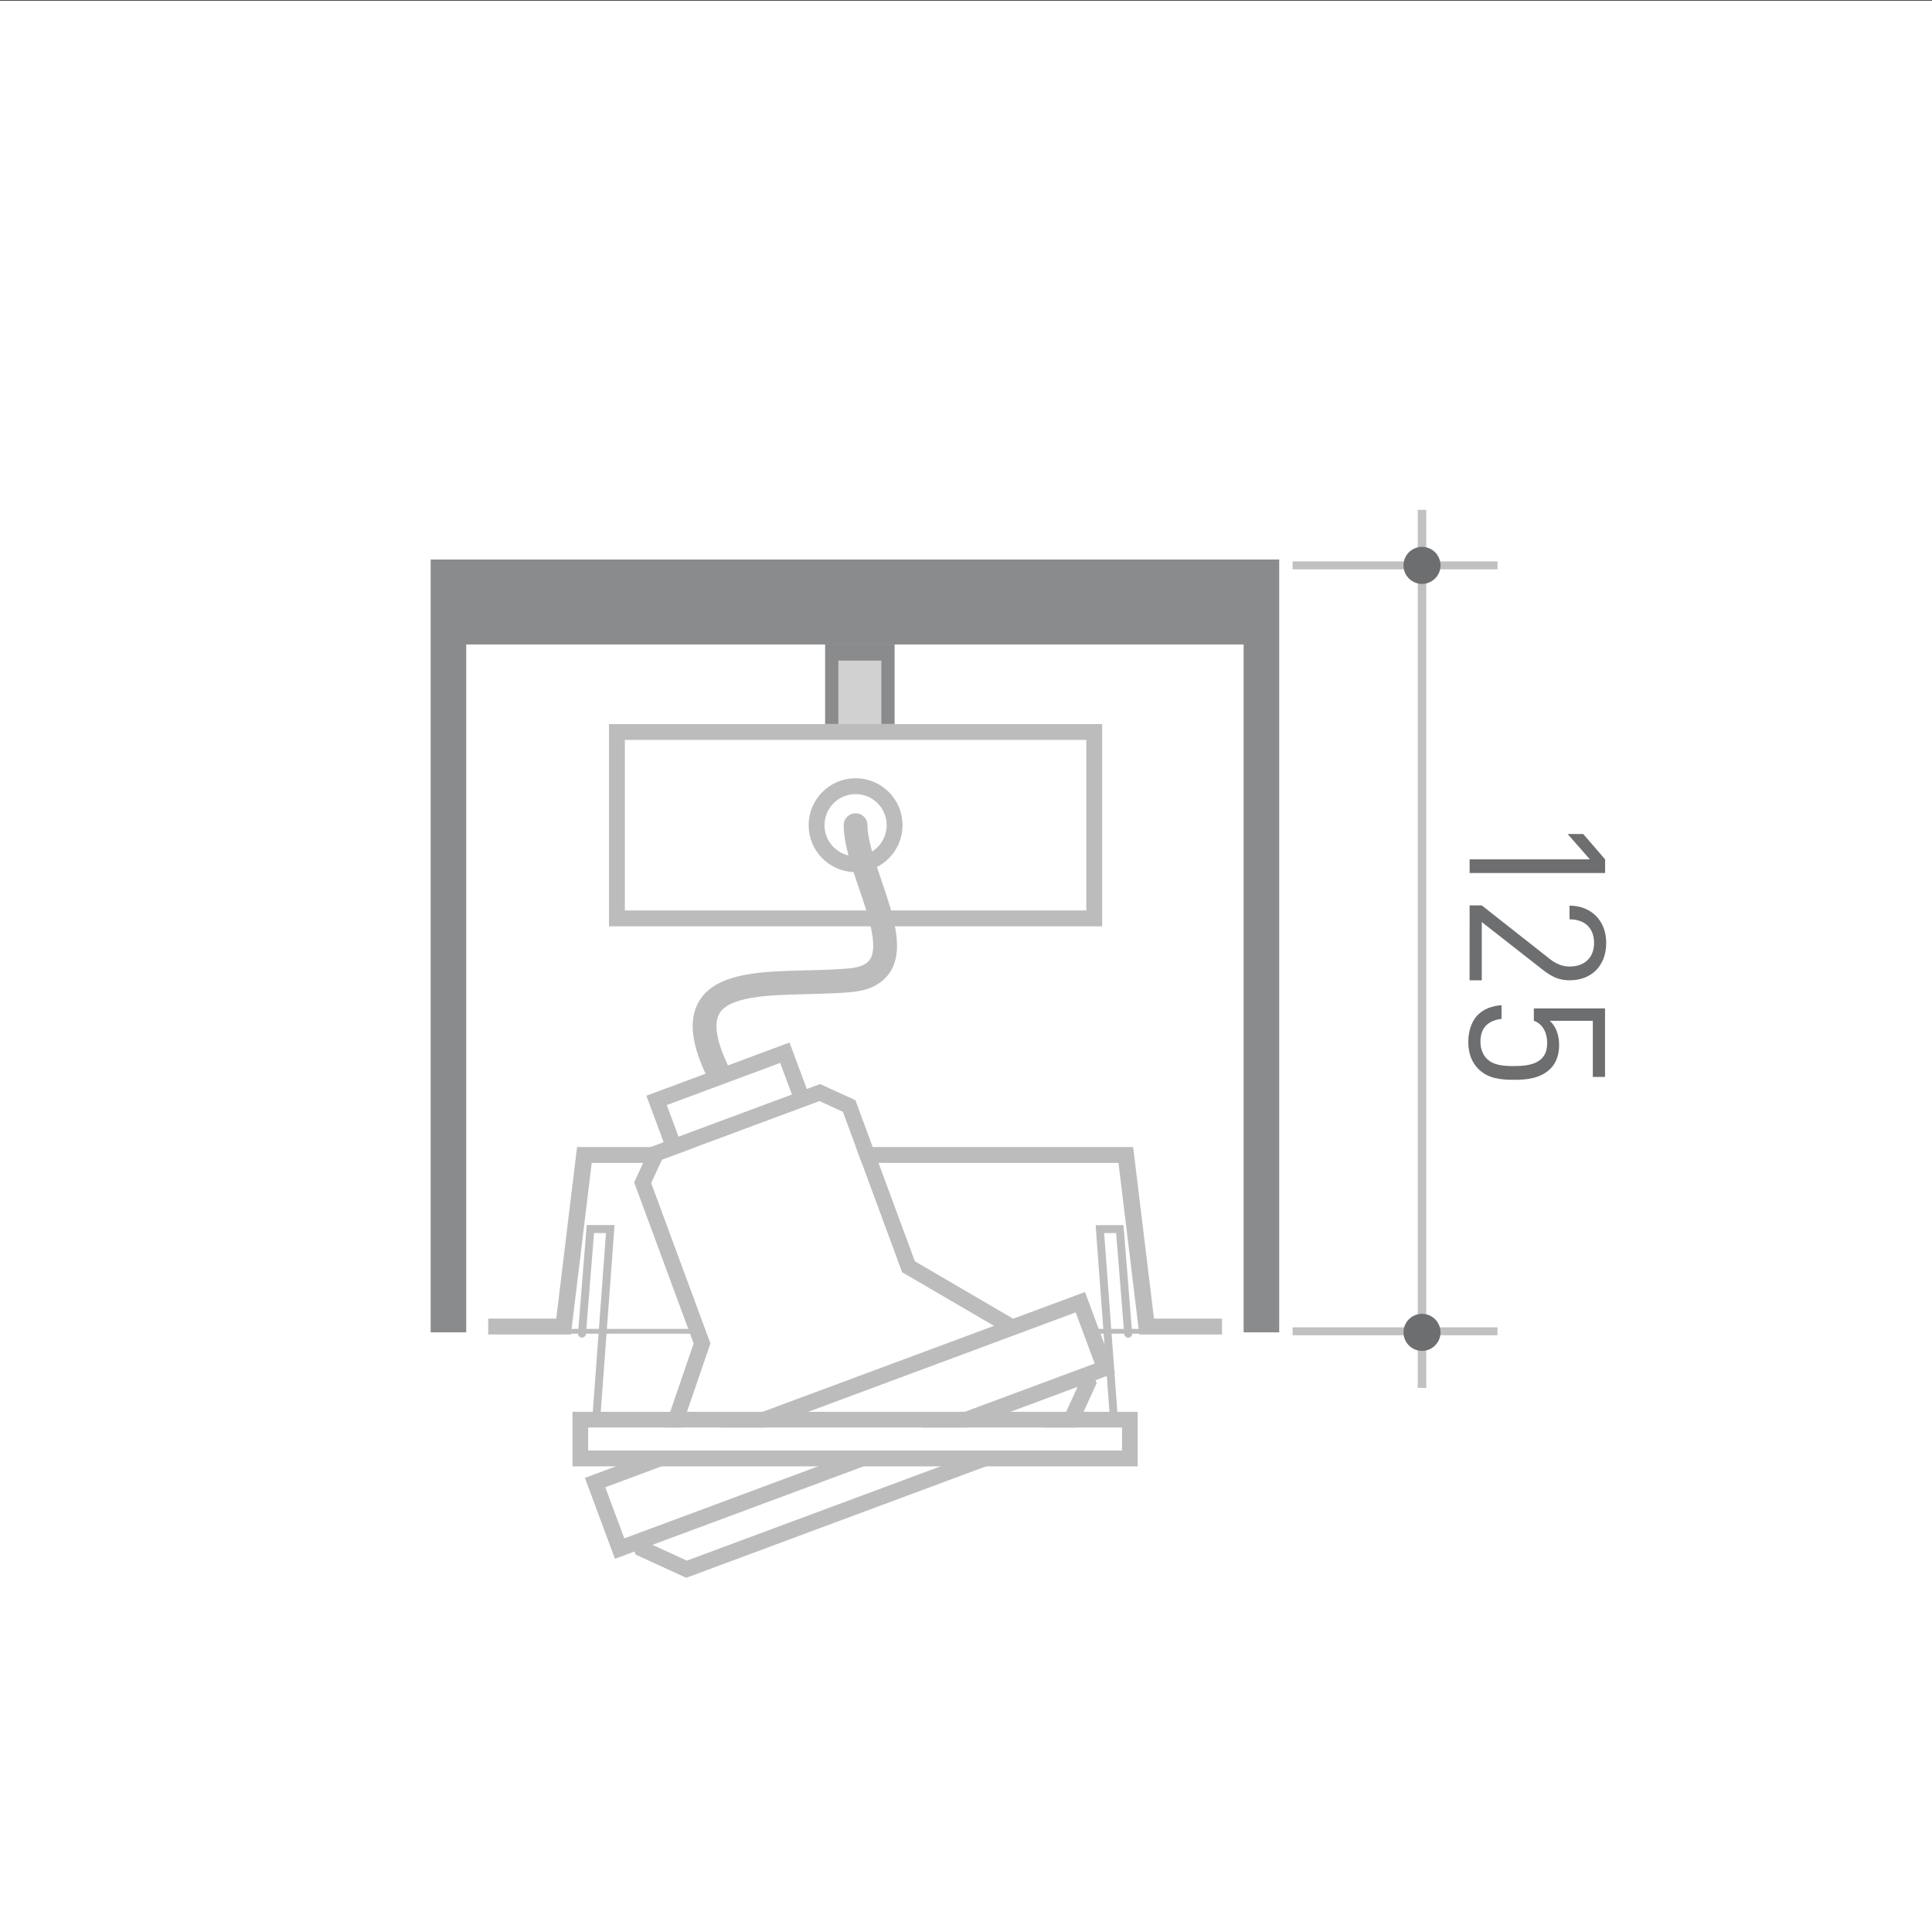
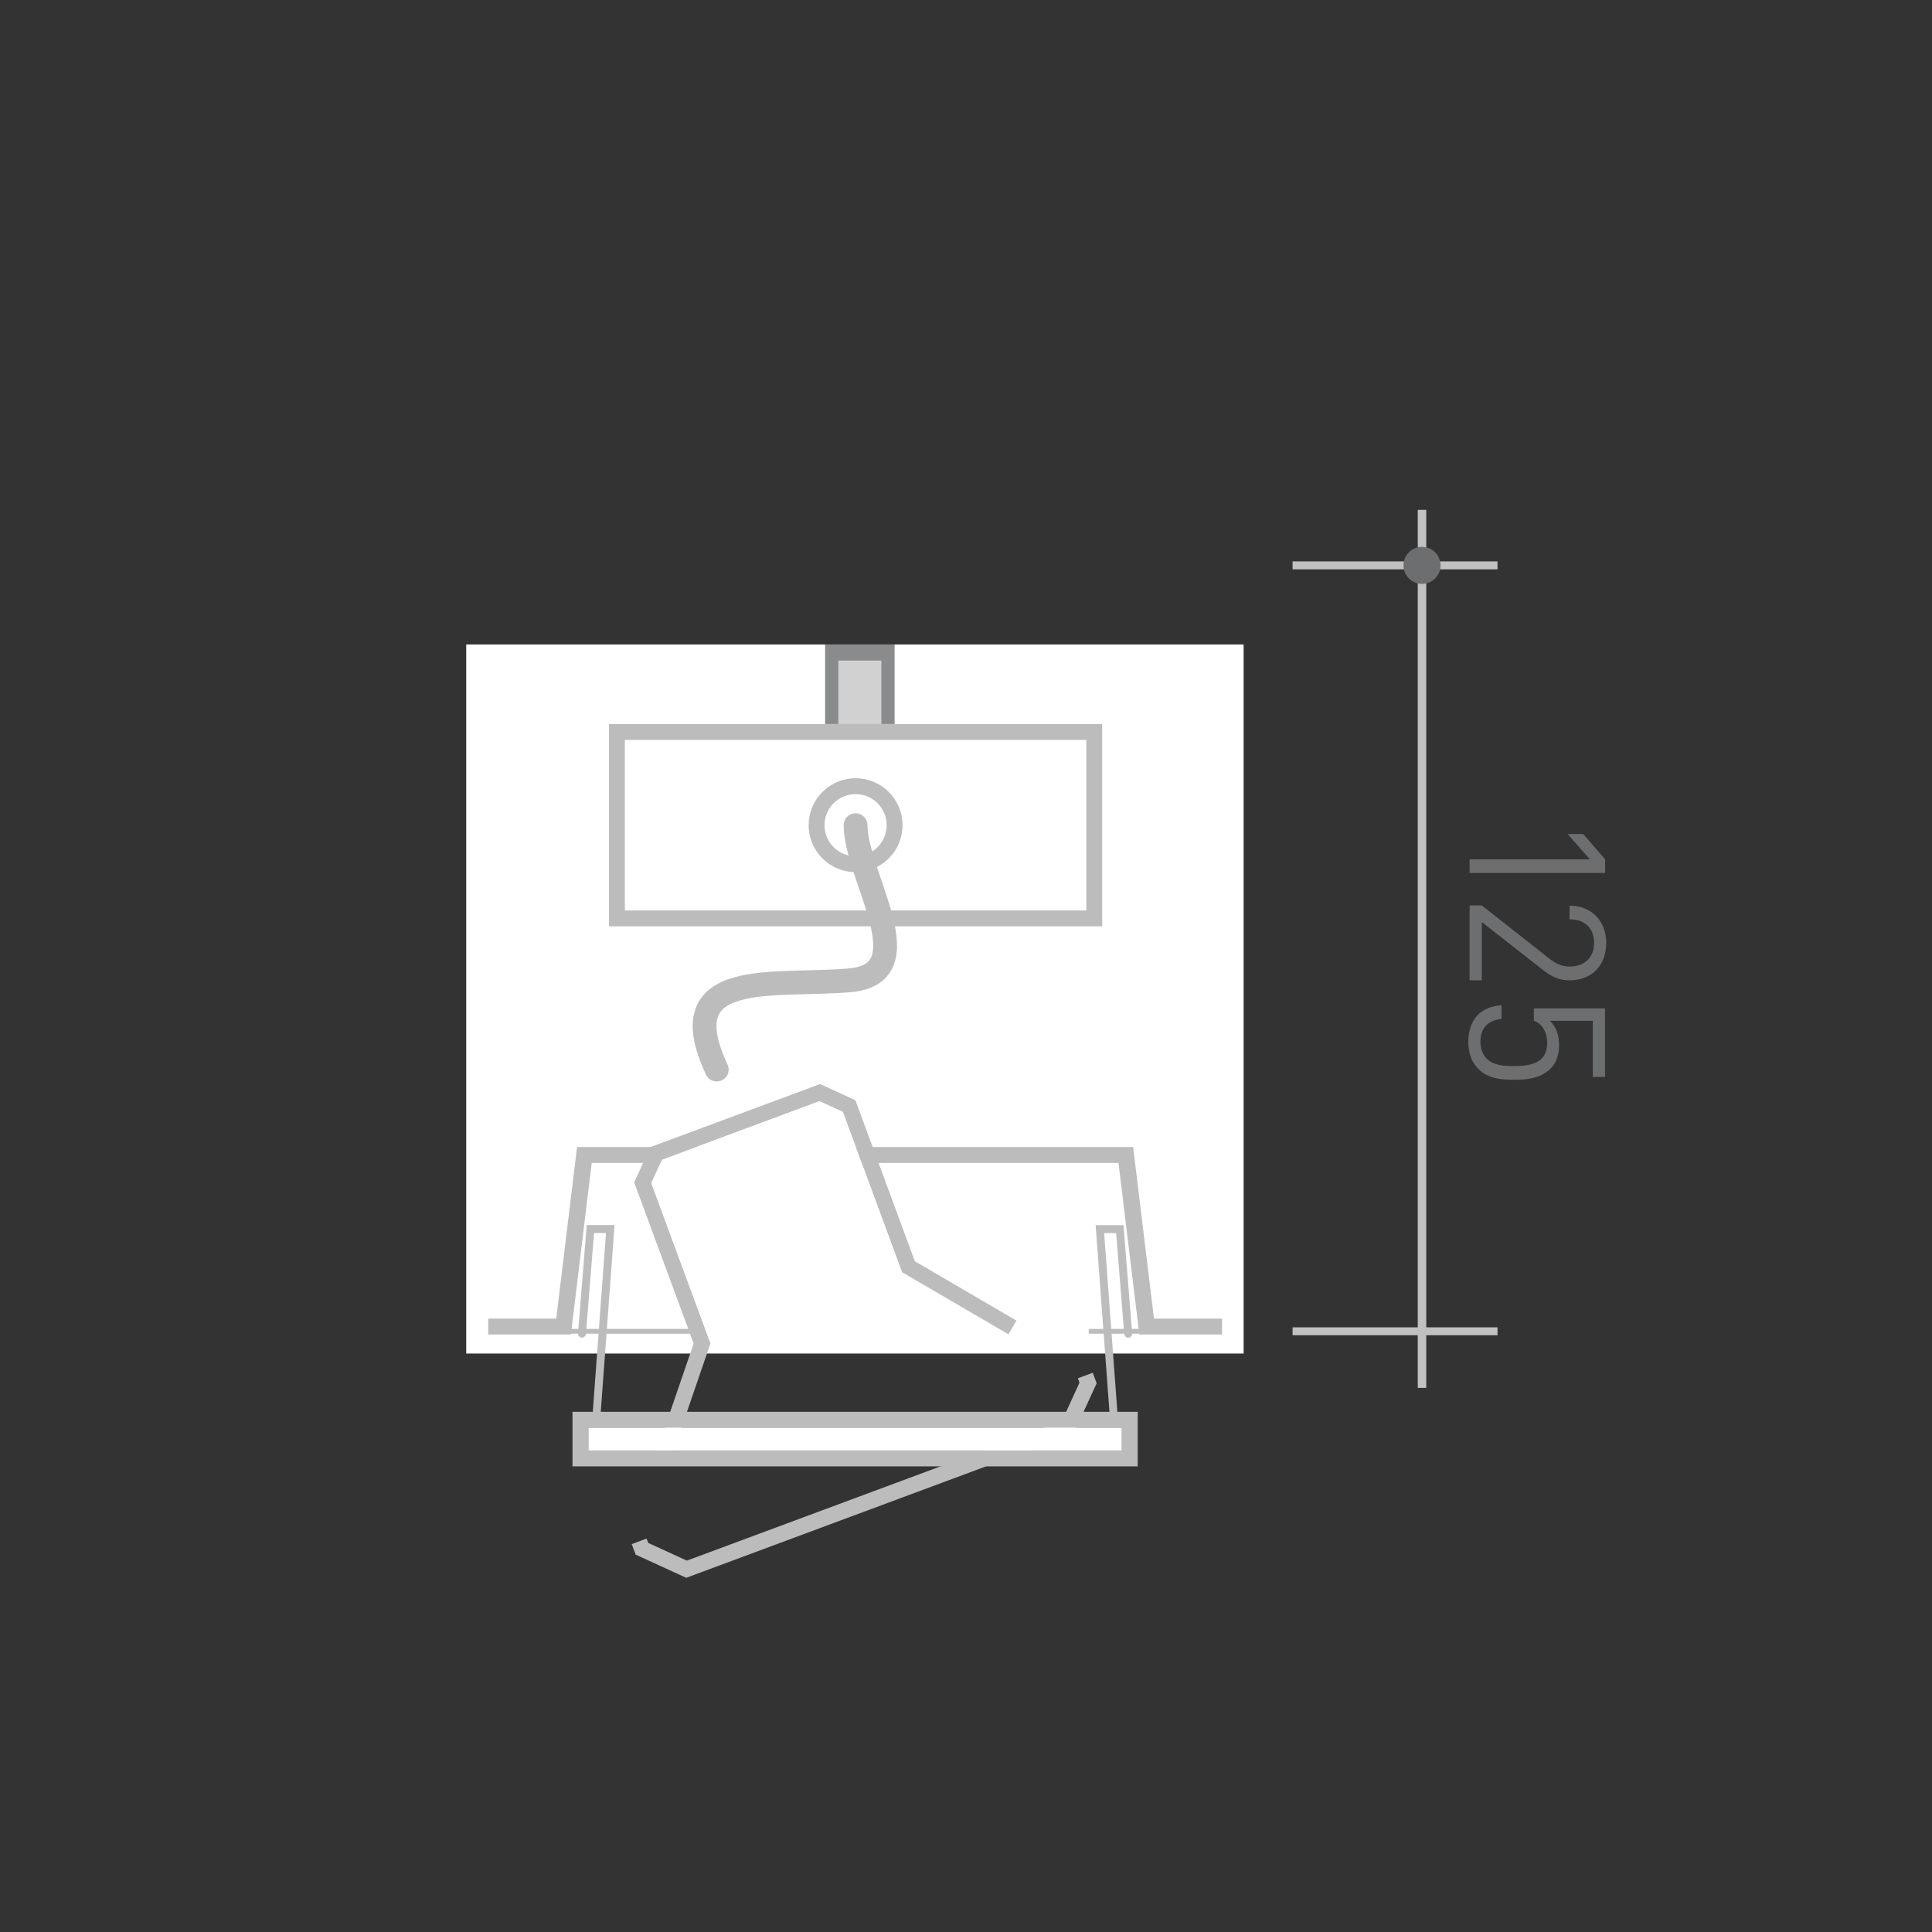
<svg xmlns="http://www.w3.org/2000/svg" version="1.1" id="Layer_1" x="0px" y="0px" width="121.768px" height="121.768px" viewBox="0 0 121.768 121.768" enable-background="new 0 0 121.768 121.768" xml:space="preserve">
  <rect x="0" y="0" width="121.768" height="121.768" fill="#333333" stroke="none" />
-   <rect x="0" y="0.043" fill="#FFFFFF" width="121.768" height="121.725" />
-   <rect x="27.144" y="35.264" opacity="0.8" fill="#6D6E70" enable-background="new    " width="53.481" height="48.71" />
  <rect x="29.385" y="40.619" fill="#FFFFFF" width="48.997" height="44.69" />
  <g enable-background="new    ">
    <rect x="35.52" y="83.757" fill="#BCBCBC" width="8.394" height="0.301" />
  </g>
  <g enable-background="new    ">
    <path fill="#BCBCBC" d="M37.395,90.919" />
  </g>
  <g enable-background="new    ">
    <path fill="#BCBCBC" d="M70.395,90.919" />
  </g>
  <g enable-background="new    ">
    <path fill="#BCBCBC" d="M71.707,92.419H36.082v-3.438h35.625V92.419z M37.082,91.419h33.625v-1.438H37.082V91.419z" />
  </g>
  <g>
    <g enable-background="new    ">
      <polygon fill="#BCBCBC" points="67.658,90.372 43.251,99.444 40.062,97.982 39.816,97.32 40.752,96.971 40.855,97.245     43.29,98.362 66.922,89.579 68.038,87.143 67.936,86.868 68.873,86.52 69.119,87.183   " />
    </g>
    <g enable-background="new    ">
-       <path fill="#BCBCBC" d="M70.278,86.531L38.759,98.245l-1.896-5.099l31.521-11.714L70.278,86.531z M39.348,96.959l29.646-11.019    l-1.198-3.223l-29.646,11.02L39.348,96.959z" />
-     </g>
+       </g>
    <g enable-background="new    ">
      <polygon fill="#BCBCBC" points="63.56,84.098 56.848,80.178 53.119,70.079 51.649,69.406 41.726,73.093 41.051,74.565     44.78,84.663 42.257,92.015 41.312,91.692 43.718,84.677 39.97,74.525 40.989,72.3 51.688,68.324 53.913,69.343 57.661,79.494     64.065,83.236   " />
    </g>
    <g enable-background="new    ">
-       <polygon fill="#BCBCBC" points="51.024,69.104 50.086,69.452 49.172,66.992 42.025,69.649 42.939,72.109 42.001,72.457     40.739,69.059 49.761,65.706   " />
-     </g>
+       </g>
  </g>
  <g enable-background="new    ">
    <polygon fill="#BCBCBC" points="77.02,84.107 71.808,84.107 70.495,73.294 37.294,73.294 35.982,84.107 30.77,84.107 30.77,83.107    35.058,83.107 36.37,72.294 71.419,72.294 72.732,83.107 77.02,83.107  " />
  </g>
  <g enable-background="new    ">
    <rect x="68.62" y="83.757" fill="#BCBCBC" width="3.647" height="0.301" />
  </g>
  <rect x="37.082" y="89.982" fill="#FFFFFF" width="33.625" height="1.438" />
  <g>
    <path fill="#BCBCBC" d="M37.617,89.182c-0.008,0-0.014,0-0.021-0.001c-0.138-0.01-0.241-0.13-0.229-0.268l0.826-11.2H37.44   l-0.511,6.363c-0.011,0.138-0.154,0.252-0.269,0.229c-0.14-0.011-0.24-0.132-0.229-0.269l0.548-6.824h1.755L37.866,88.95   C37.857,89.081,37.747,89.182,37.617,89.182z" />
  </g>
  <g>
    <path fill="#BCBCBC" d="M70.172,89.182c-0.13,0-0.239-0.101-0.249-0.229l-0.869-11.737h1.755l0.548,6.824   c0.013,0.137-0.092,0.258-0.229,0.269c-0.114,0.022-0.257-0.092-0.271-0.229l-0.511-6.363h-0.755l0.828,11.2   c0.011,0.138-0.093,0.258-0.23,0.268C70.184,89.182,70.178,89.182,70.172,89.182z" />
  </g>
  <g>
    <rect x="52.005" y="40.619" opacity="0.8" fill="#6D6E70" enable-background="new    " width="4.379" height="5.015" />
    <rect x="52.838" y="41.634" opacity="0.8" fill="#E2E2E2" enable-background="new    " width="2.713" height="4" />
  </g>
  <line fill="none" stroke="#C1C1C1" stroke-width="0.535" stroke-miterlimit="10" x1="89.625" y1="32.134" x2="89.625" y2="87.474" />
  <line fill="none" stroke="#C1C1C1" stroke-width="0.5" stroke-miterlimit="10" x1="94.384" y1="35.634" x2="81.467" y2="35.634" />
  <line fill="none" stroke="#C1C1C1" stroke-width="0.5" stroke-miterlimit="10" x1="94.384" y1="83.907" x2="81.467" y2="83.907" />
  <g enable-background="new    ">
    <path fill="#6D6E70" d="M92.626,54.162h7.58l-1.404-1.597h0.984l1.379,1.597v0.862h-8.539V54.162z" />
    <path fill="#6D6E70" d="M92.626,57.067h0.768l4.281,3.371c0.42,0.324,0.791,0.479,1.26,0.479c0.923,0,1.535-0.552,1.535-1.487   c0-0.792-0.444-1.487-1.548-1.487V57.08c1.343,0,2.313,0.923,2.313,2.351c0,1.403-0.898,2.354-2.303,2.354   c-0.684,0-1.128-0.218-1.728-0.686l-3.813-2.987v3.673h-0.768L92.626,57.067L92.626,57.067z" />
    <path fill="#6D6E70" d="M93.177,67.373c-0.396-0.396-0.635-0.947-0.635-1.703c0-0.743,0.239-1.344,0.609-1.715   c0.386-0.372,0.875-0.554,1.486-0.602v0.863c-0.851,0.107-1.33,0.552-1.33,1.451c0,0.42,0.146,0.804,0.396,1.056   c0.441,0.443,1.128,0.468,1.737,0.468c1.043,0,2.074-0.202,2.074-1.438c0-0.744-0.336-1.247-0.84-1.415v-0.78h4.486v4.318h-0.77   v-3.538h-2.711c0.372,0.336,0.588,0.863,0.588,1.535c0,0.636-0.204,1.139-0.539,1.475c-0.625,0.624-1.486,0.708-2.291,0.708   C94.593,68.057,93.789,67.985,93.177,67.373z" />
  </g>
  <circle fill="#6D6E70" cx="89.625" cy="35.634" r="1.167" />
-   <circle fill="#6D6E70" cx="89.625" cy="83.974" r="1.167" />
  <polyline fill="#FFFFFF" points="44.78,84.663 41.051,74.565 41.726,73.093 51.649,69.406 53.119,70.079 56.848,80.178 " />
  <g>
    <g>
      <path fill="#BCBCBC" d="M68.467,46.634v10.75H39.382v-10.75H68.467 M69.467,45.634H38.382v12.75h31.085V45.634L69.467,45.634z" />
    </g>
  </g>
  <circle fill="none" stroke="#BCBCBC" stroke-miterlimit="10" cx="53.925" cy="52.009" r="2.459" />
  <path fill="none" stroke="#BCBCBC" stroke-width="1.5" stroke-linecap="round" stroke-miterlimit="10" d="M53.925,52.009  c0,3.208,4.415,9.343-0.354,9.775s-11.438-0.848-8.396,5.626" />
</svg>